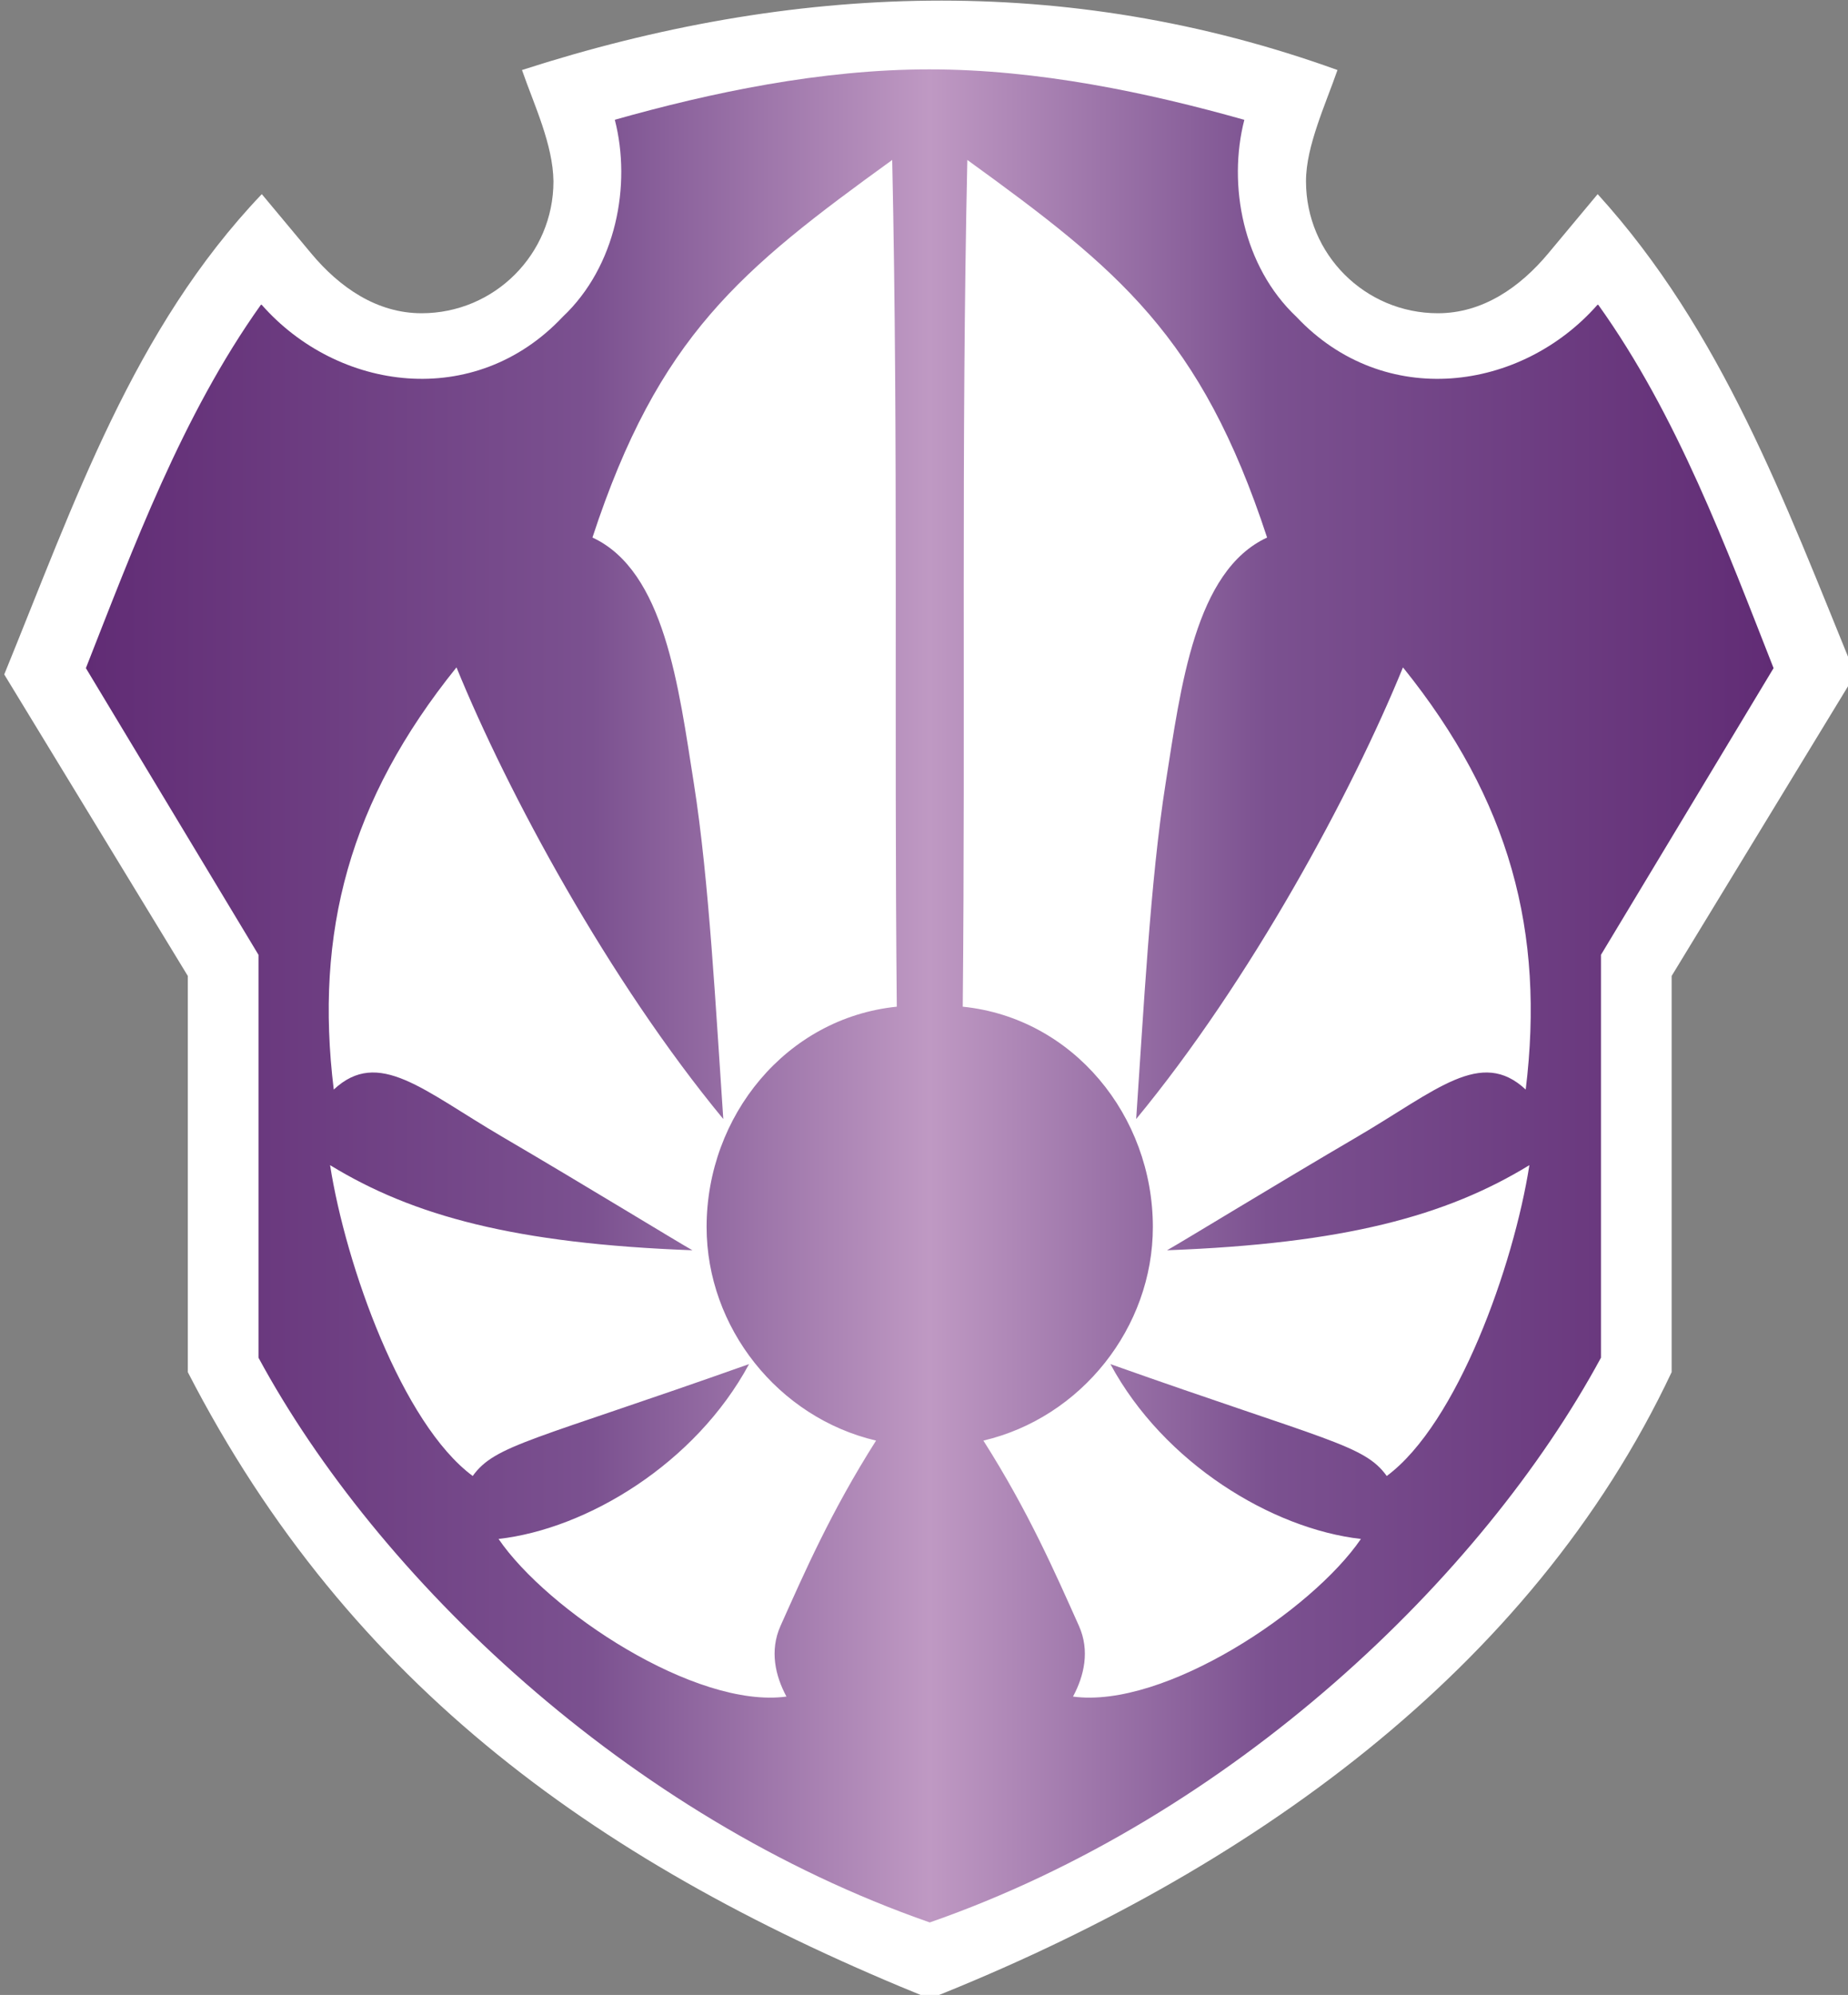
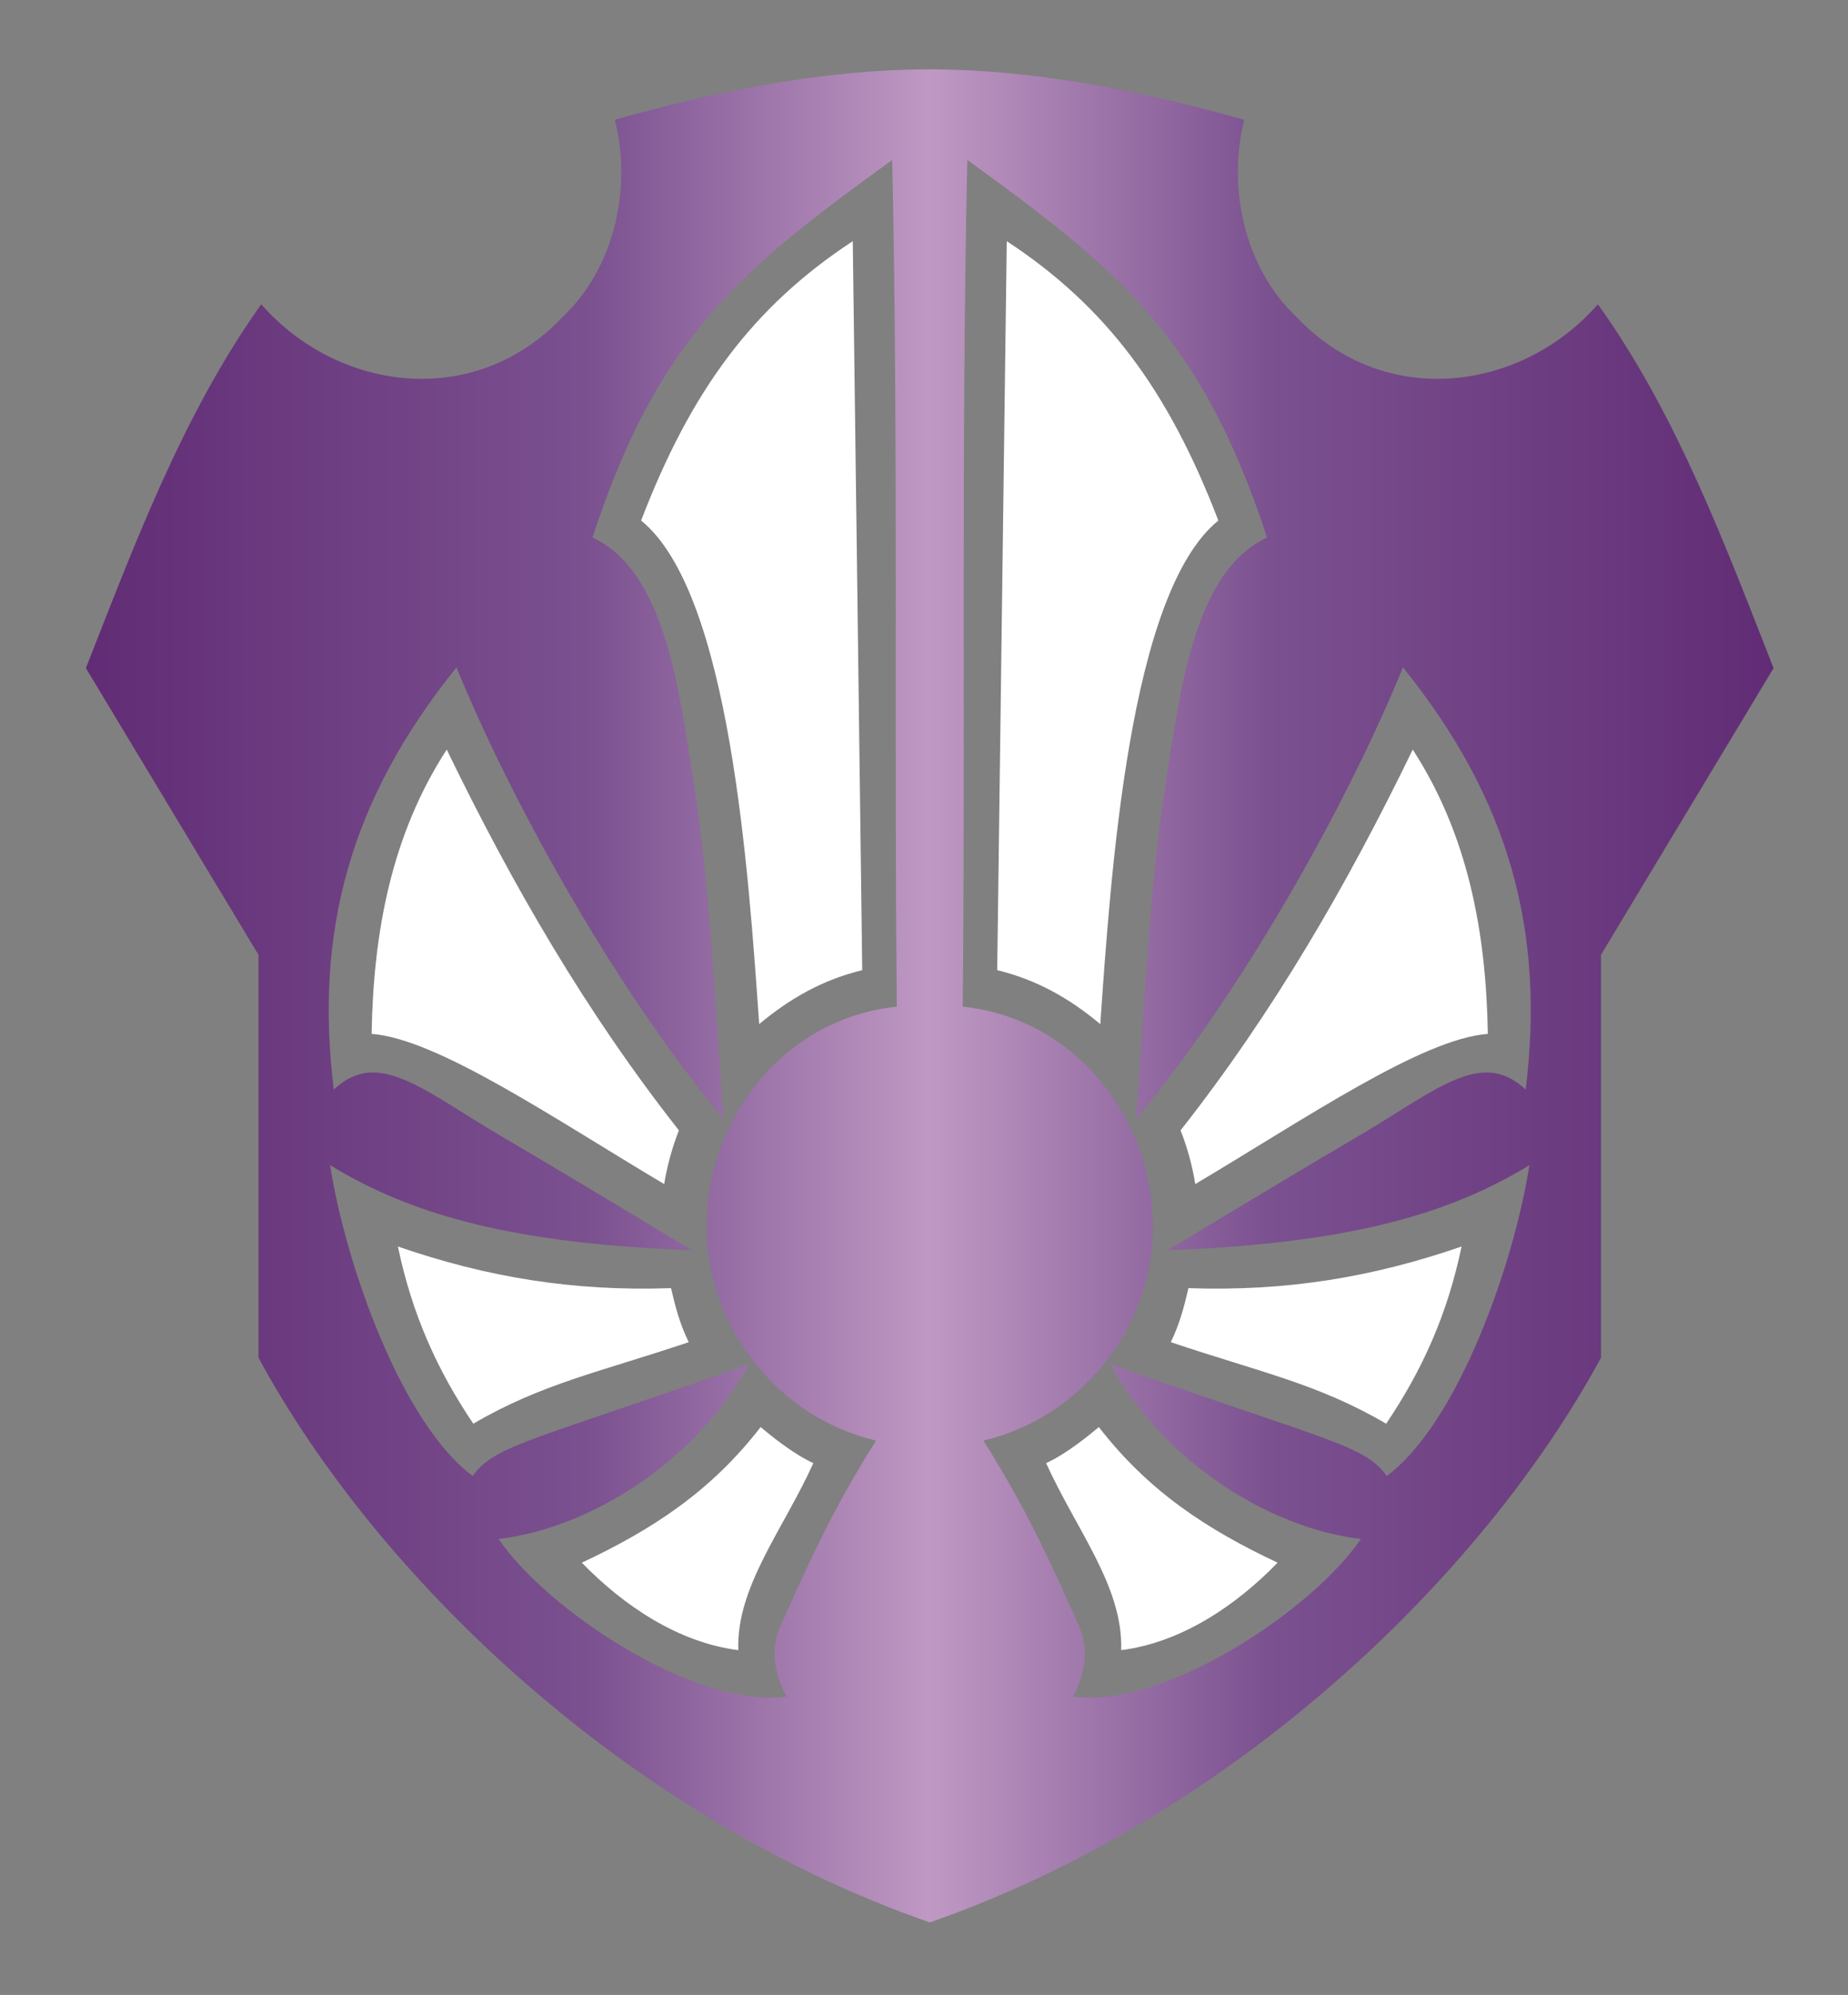
<svg xmlns="http://www.w3.org/2000/svg" xmlns:ns1="http://sodipodi.sourceforge.net/DTD/sodipodi-0.dtd" xmlns:ns2="http://www.inkscape.org/namespaces/inkscape" xmlns:xlink="http://www.w3.org/1999/xlink" ns1:docname="T.svg" ns2:version="1.1.1 (3bf5ae0d25, 2021-09-20)" id="svg8" version="1.1" viewBox="0 0 65.199 70.361" height="70.361mm" width="65.199mm">
  <rect x="0" y="0" width="65.199" height="70.361" fill="#808080" stroke="none" />
  <defs id="defs2">
    <linearGradient id="linearGradient1070" ns2:collect="always">
      <stop id="stop1066" offset="0" style="stop-color:#612c75;stop-opacity:1" />
      <stop style="stop-color:#7b5190;stop-opacity:1" offset="0.3" id="stop1074" />
      <stop id="stop1076" offset="0.5" style="stop-color:#bf99c3;stop-opacity:1" />
      <stop style="stop-color:#7b5190;stop-opacity:1" offset="0.7" id="stop1078" />
      <stop id="stop1068" offset="1" style="stop-color:#612c75;stop-opacity:1" />
    </linearGradient>
    <linearGradient gradientUnits="userSpaceOnUse" y2="184.923" x2="598.768" y1="184.923" x1="374.084" id="linearGradient1072" xlink:href="#linearGradient1070" ns2:collect="always" />
  </defs>
  <ns1:namedview ns2:window-maximized="1" ns2:window-y="-11" ns2:window-x="-11" ns2:window-height="986" ns2:window-width="1920" showgrid="false" ns2:document-rotation="0" ns2:current-layer="layer2" ns2:document-units="mm" ns2:cy="109.49" ns2:cx="138.96" ns2:zoom="2.749" ns2:pageshadow="2" ns2:pageopacity="0.0" borderopacity="1.0" bordercolor="#666666" pagecolor="#ffffff" id="base" ns2:pagecheckerboard="0" />
  <g transform="translate(-96.101,-13.88)" ns1:insensitive="true" style="display:inline" ns2:label="Layer 2" id="layer2" ns2:groupmode="layer">
-     <path transform="scale(0.265)" ns2:label="Background" ns1:nodetypes="cscsscccccccccsscscc" d="m 432.14,61.697 c 0.83,2.387 1.87,4.872 2.7,7.369 0.83,2.498 1.46,5.007 1.49,7.446 0,9.696 -7.86,17.557 -17.56,17.556 -5.94,0 -10.91,-3.422 -14.71,-7.986 L 397.5,78.215 C 380.39,96.16 372.57,119.23 363.21,142.14 l 24.44,40.13 V 235 c 21.67,42.08 55.31,65.81 98.78,83.39 42.21,-16.76 80.01,-43.6 98.77,-83.39 v -52.73 l 24.44,-40.13 C 600.19,119 591.89,96.412 575.35,78.215 l -6.56,7.867 c -3.8,4.564 -8.77,7.986 -14.71,7.986 -9.7,0 -17.56,-7.86 -17.56,-17.556 0,-2.439 0.67,-4.948 1.5,-7.446 0.83,-2.497 1.86,-4.982 2.69,-7.369 -36.12,-13.036 -72.72,-11.576 -108.57,0 z" style="display:inline;opacity:1;fill:#ffffff;fill-opacity:1;stroke:none;stroke-width:1.002;stroke-linecap:butt;stroke-linejoin:miter;stroke-miterlimit:4;stroke-dasharray:none;stroke-opacity:1" id="path848" />
    <path transform="scale(0.265)" ns1:nodetypes="ccccccccccccccccccccccccccccscccsccccscccsccccccccccc" d="m 444.5,68.324 c 2.23,8.665 0.19,19.506 -6.94,26.223 -11.71,12.443 -29.94,9.923 -40.09,-1.623 l -0.1,0.03 C 386.9,107.65 380.34,125.4 374.08,141.3 l 22.98,38.16 v 53.62 c 15.8,29.19 48.99,61.09 89.37,75.16 40.37,-14.07 73.56,-45.97 89.36,-75.16 v -53.62 l 22.98,-38.16 c -6.26,-15.9 -12.81,-33.65 -23.33,-48.343 l -0.1,-0.03 c -10.15,11.543 -28.37,14.063 -40.09,1.623 -7.13,-6.717 -9.17,-17.558 -6.94,-26.223 -12.85,-3.631 -27.5,-6.717 -41.92,-6.717 -14.43,0 -29.08,3.086 -41.93,6.717 z m 36.93,5.342 c 0.82,38.024 0.24,74.824 0.61,112.694 -14.71,1.5 -25.32,14.54 -25.32,29.32 0,13.38 9.53,25.37 22.56,28.43 -6.06,9.55 -9.55,17.6 -12.72,24.66 -1.48,3.32 -0.69,6.65 0.79,9.41 -12.15,1.64 -31.83,-11.46 -38.33,-20.98 11.8,-1.34 26.22,-10.05 33.35,-23.27 -28.93,10.26 -33.78,10.72 -36.79,14.89 -9.4,-6.96 -16.9,-28 -18.99,-41.37 11.05,6.76 24.65,10.45 48.24,11.33 -2.1,-1.18 -14.71,-8.9 -25.29,-15.09 -10.59,-6.2 -16.5,-11.87 -22.46,-6.3 -2.56,-20.92 2.06,-38.47 16.34,-56.19 6.82,16.72 20.27,41.64 35.52,60.11 -0.97,-14.12 -1.88,-31.82 -3.92,-44.68 -2.03,-12.85 -3.89,-28.26 -13.5,-32.71 8.8,-26.824 19.73,-35.653 39.91,-50.254 z m 10,0 c 20.17,14.601 31.1,23.43 39.91,50.254 -9.62,4.45 -11.48,19.86 -13.51,32.71 -2.04,12.86 -2.95,30.56 -3.92,44.68 15.25,-18.47 28.7,-43.39 35.52,-60.11 14.28,17.72 18.9,35.27 16.34,56.19 -5.96,-5.57 -11.87,0.1 -22.45,6.3 -10.58,6.19 -23.2,13.91 -25.3,15.09 23.59,-0.88 37.19,-4.57 48.24,-11.33 -2.09,13.37 -9.59,34.41 -18.99,41.37 -3,-4.17 -7.86,-4.63 -36.79,-14.89 7.13,13.22 21.55,21.93 33.35,23.27 -6.5,9.52 -26.18,22.62 -38.33,20.98 1.48,-2.76 2.27,-6.09 0.79,-9.41 -3.17,-7.06 -6.66,-15.11 -12.72,-24.66 13.03,-3.06 22.56,-15.05 22.56,-28.43 0,-14.78 -10.6,-27.82 -25.31,-29.32 0.37,-37.87 -0.22,-74.67 0.61,-112.694 z" ns2:label="Emblem.R" style="display:inline;opacity:1;fill:url(#linearGradient1072);fill-opacity:1;stroke:none;stroke-width:1.002;stroke-linecap:butt;stroke-linejoin:miter;stroke-miterlimit:4;stroke-dasharray:none;stroke-opacity:1" id="path875" />
    <path transform="scale(0.265)" ns2:label="Inside" d="m 476.18,84.475 c -13.31,8.731 -21.54,19.875 -28.18,37.185 11.88,9.62 14.3,46.89 15.72,67.02 4.13,-3.45 8.49,-5.91 13.72,-7.18 z m 20.5,0 -1.27,97.025 c 5.24,1.27 9.59,3.73 13.72,7.18 1.42,-20.13 3.84,-57.4 15.72,-67.02 -6.64,-17.31 -14.87,-28.454 -28.17,-37.185 z m -74.56,67.665 c -7.35,11.34 -9.77,24.26 -10,37.84 8.77,0.65 24.28,11.27 38.95,19.99 0.4,-2.45 1.06,-4.84 1.96,-7.15 -12.38,-15.74 -22.19,-32.69 -30.91,-50.68 z m 128.61,0 c -8.72,17.99 -18.53,34.94 -30.91,50.68 0.91,2.31 1.56,4.7 1.96,7.15 14.67,-8.72 30.18,-19.34 38.95,-19.99 -0.23,-13.58 -2.65,-26.5 -10,-37.84 z m -135.11,66.14 c 1.88,9.03 5.27,16.53 10.04,23.58 9.08,-5.32 16.82,-6.86 28.68,-10.85 -1.17,-2.38 -1.76,-4.62 -2.36,-7.19 -13.01,0.45 -24.48,-1.44 -36.36,-5.54 z m 141.61,0 c -11.88,4.1 -23.34,5.99 -36.36,5.54 -0.6,2.57 -1.19,4.81 -2.35,7.19 11.85,3.99 19.59,5.53 28.67,10.85 4.77,-7.05 8.17,-14.55 10.04,-23.58 z m -93.32,24.03 c -6.64,8.58 -14.42,13.64 -23.8,18.05 5.62,5.79 12.91,10.64 20.83,11.64 -0.29,-8.42 5.96,-15.99 9.99,-24.89 -2.81,-1.29 -5.83,-3.81 -7.02,-4.8 z m 45.03,0 c -1.19,0.99 -4.21,3.51 -7.02,4.8 4.03,8.9 10.28,16.47 9.99,24.89 7.92,-1 15.21,-5.85 20.83,-11.64 -9.38,-4.41 -17.16,-9.47 -23.8,-18.05 z" style="display:inline;opacity:1;fill:#ffffff;fill-opacity:1;stroke:none;stroke-width:1px;stroke-linecap:butt;stroke-linejoin:miter;stroke-opacity:1" id="path1004" />
  </g>
</svg>